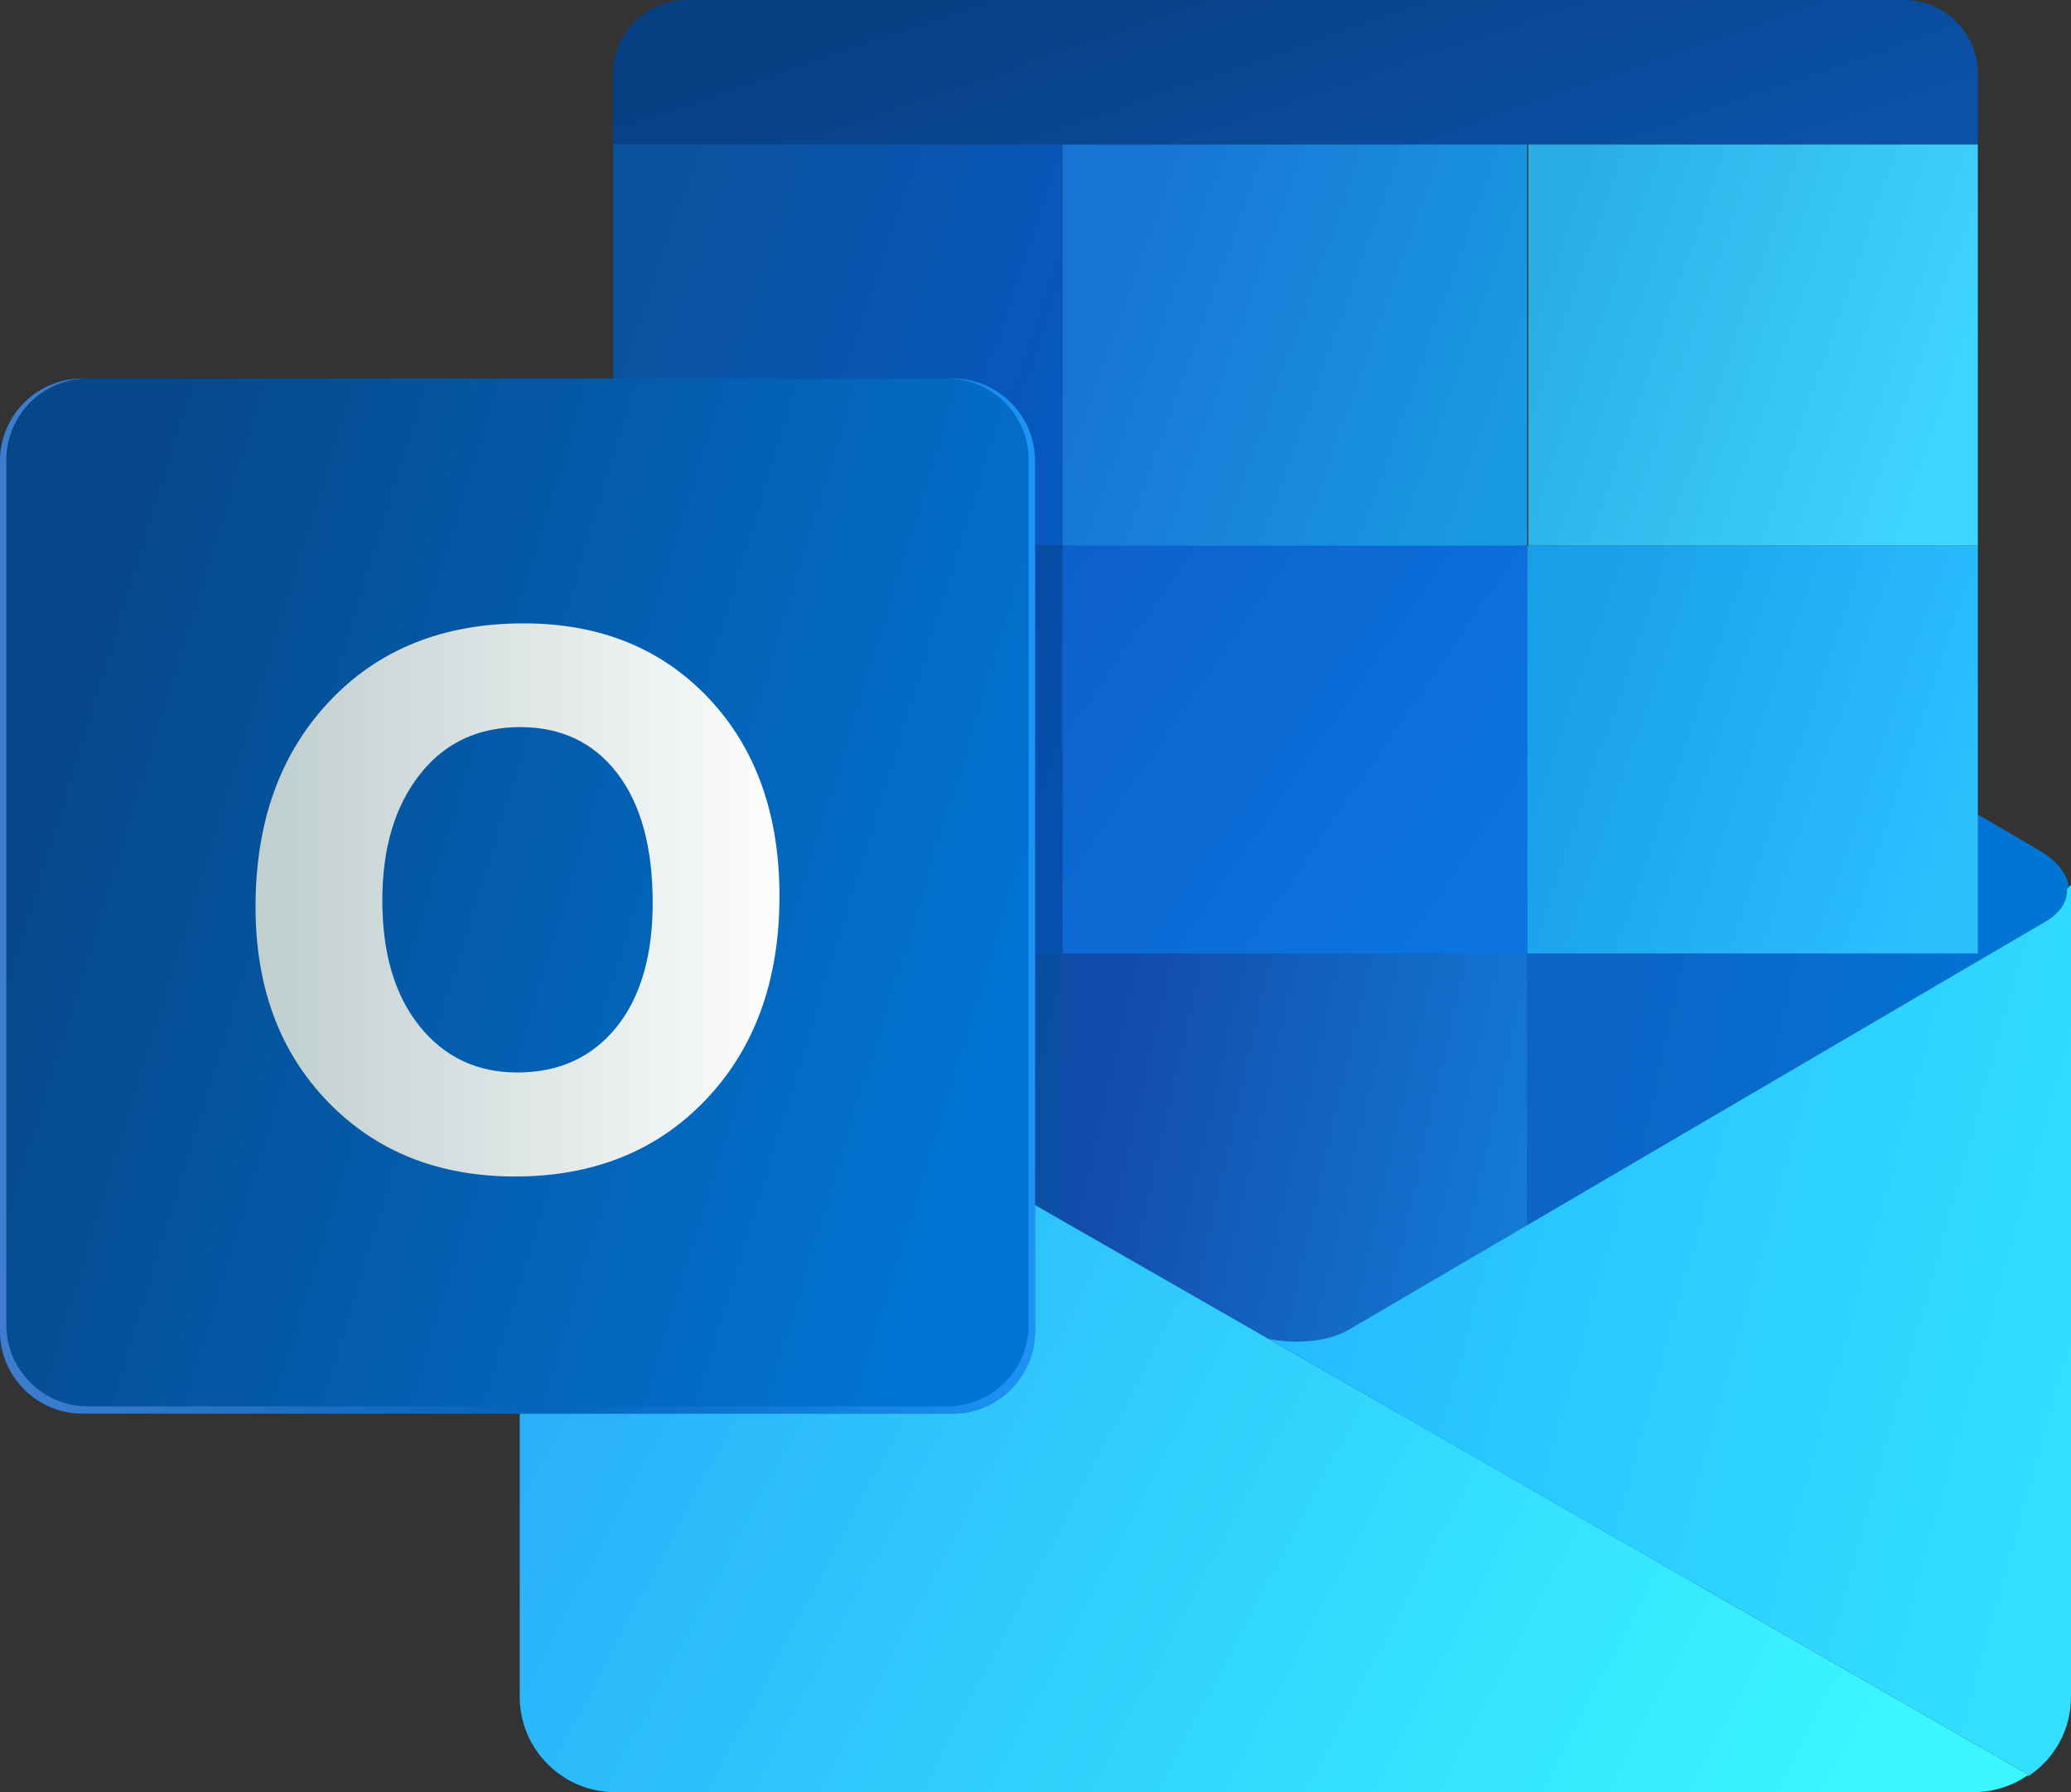
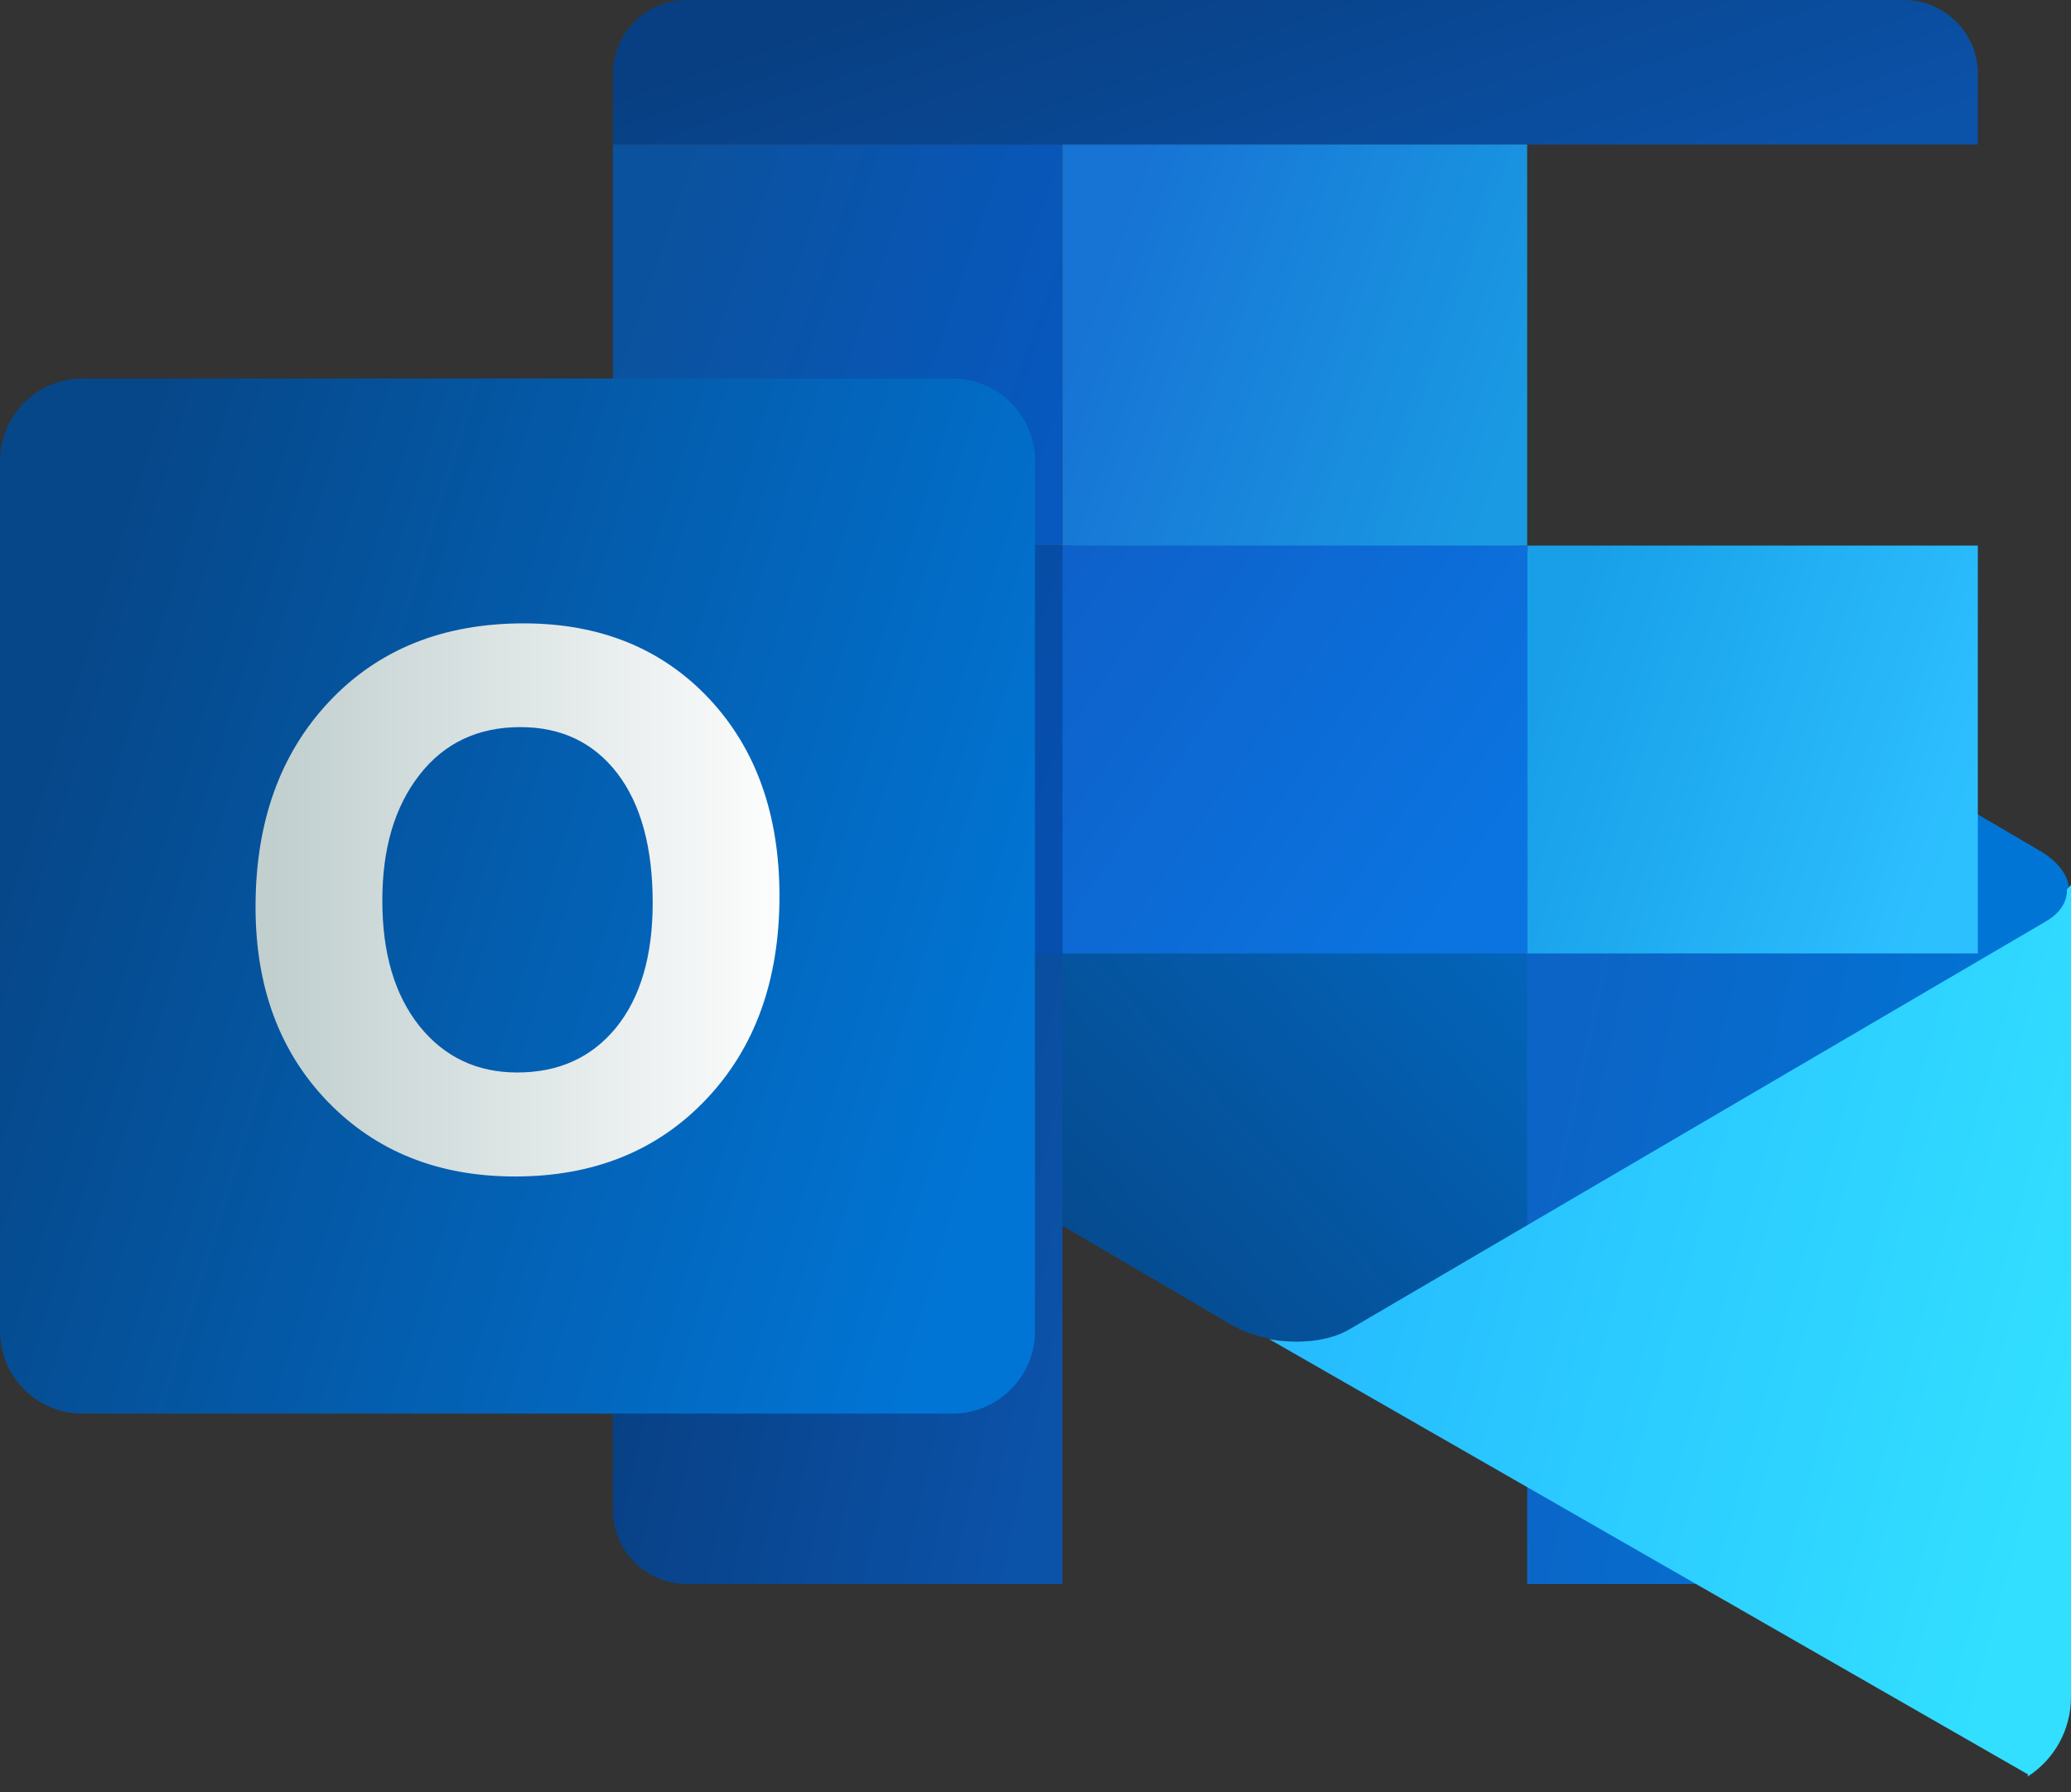
<svg xmlns="http://www.w3.org/2000/svg" version="1.1" id="Layer_1" x="0px" y="0px" viewBox="0 0 196.471 170" enable-background="new 0 0 196.471 170" xml:space="preserve">
  <rect x="0" y="0" width="196.471" height="170" fill="#333333" stroke="none" />
  <g>
    <g>
      <linearGradient id="SVGID_1_" gradientUnits="userSpaceOnUse" x1="274.613" y1="5438.818" x2="-2109.258" y2="3284.077" gradientTransform="matrix(0.028 0 0 -0.028 148.892 207.91)">
        <stop offset="0" style="stop-color:#0175D5" />
        <stop offset="1" style="stop-color:#064789" />
      </linearGradient>
      <path fill="url(#SVGID_1_)" d="M128.212,126.104l66.086-38.707c2.928-1.715,2.577-4.726-0.78-6.692L128.991,42.91    c-3.356-1.966-8.498-2.171-11.425-0.457L51.48,81.161c-2.927,1.715-2.576,4.726,0.78,6.692l64.526,37.794    C120.143,127.613,125.284,127.818,128.212,126.104z" />
      <g>
        <linearGradient id="SVGID_2_" gradientUnits="userSpaceOnUse" x1="-1693.256" y1="2947.316" x2="-3194.931" y2="3276.716" gradientTransform="matrix(0.028 0 0 -0.028 148.892 207.91)">
          <stop offset="0" style="stop-color:#0B52A9" />
          <stop offset="1" style="stop-color:#083F82" />
        </linearGradient>
        <path fill="url(#SVGID_2_)" d="M100.789,150.256H65.14c-3.847,0-6.994-3.147-6.994-6.994V90.441h42.643V150.256z" />
        <linearGradient id="SVGID_3_" gradientUnits="userSpaceOnUse" x1="-696.107" y1="6346.948" x2="-1201.802" y2="7817.028" gradientTransform="matrix(0.028 0 0 -0.028 148.892 207.91)">
          <stop offset="0" style="stop-color:#0B52A9" />
          <stop offset="1" style="stop-color:#083F82" />
        </linearGradient>
        <path fill="url(#SVGID_3_)" d="M58.146,13.705V6.994C58.146,3.147,61.293,0,65.14,0c38.499,0,76.998,0,115.498,0     c3.847,0,6.994,3.147,6.994,6.994v6.711C144.47,13.705,101.308,13.705,58.146,13.705z" />
        <linearGradient id="SVGID_4_" gradientUnits="userSpaceOnUse" x1="-145.411" y1="2913.483" x2="-1693.145" y2="3264.5" gradientTransform="matrix(0.028 0 0 -0.028 148.892 207.91)">
          <stop offset="0" style="stop-color:#137ED9" />
          <stop offset="1" style="stop-color:#134BAB" />
        </linearGradient>
-         <polygon fill="url(#SVGID_4_)" points="100.789,90.441 100.789,150.256 100.792,150.256 144.879,150.256 144.879,90.441    " />
        <linearGradient id="SVGID_5_" gradientUnits="userSpaceOnUse" x1="1365.144" y1="2923.477" x2="-140.08" y2="3254.506" gradientTransform="matrix(0.028 0 0 -0.028 148.892 207.91)">
          <stop offset="0" style="stop-color:#0175D5" />
          <stop offset="1" style="stop-color:#0C64C6" />
        </linearGradient>
        <path fill="url(#SVGID_5_)" d="M144.879,90.441v59.816h0.003h35.757c3.847,0,6.994-3.147,6.994-6.994V90.441H144.879z" />
        <linearGradient id="SVGID_6_" gradientUnits="userSpaceOnUse" x1="1319.771" y1="4585.99" x2="-94.704" y2="5066.964" gradientTransform="matrix(0.028 0 0 -0.028 148.892 207.91)">
          <stop offset="0" style="stop-color:#2DC0FF" />
          <stop offset="1" style="stop-color:#189FE8" />
        </linearGradient>
        <polygon fill="url(#SVGID_6_)" points="144.879,51.753 144.879,90.344 144.879,90.441 187.632,90.441 187.632,90.302      187.632,51.753    " />
        <linearGradient id="SVGID_7_" gradientUnits="userSpaceOnUse" x1="-1745.807" y1="5937.466" x2="-3152.46" y2="6422.548" gradientTransform="matrix(0.028 0 0 -0.028 148.892 207.91)">
          <stop offset="0" style="stop-color:#0758BF" />
          <stop offset="1" style="stop-color:#0B529E" />
        </linearGradient>
        <polygon fill="url(#SVGID_7_)" points="100.789,51.753 100.789,51.699 100.789,13.705 58.146,13.705 58.146,51.74 58.146,51.753         " />
        <linearGradient id="SVGID_8_" gradientUnits="userSpaceOnUse" x1="1317.812" y1="5937.466" x2="-88.841" y2="6422.548" gradientTransform="matrix(0.028 0 0 -0.028 148.892 207.91)">
          <stop offset="0" style="stop-color:#40D6FF" />
          <stop offset="1" style="stop-color:#29AFE6" />
        </linearGradient>
-         <polygon fill="url(#SVGID_8_)" points="187.632,51.753 187.632,51.699 187.632,13.705 144.989,13.705 144.989,51.74      144.989,51.753    " />
        <linearGradient id="SVGID_9_" gradientUnits="userSpaceOnUse" x1="-344.369" y1="4429.901" x2="-2513.488" y2="5926.176" gradientTransform="matrix(0.028 0 0 -0.028 148.892 207.91)">
          <stop offset="0" style="stop-color:#0B74E0" />
          <stop offset="1" style="stop-color:#1057BF" />
        </linearGradient>
        <polygon fill="url(#SVGID_9_)" points="144.879,51.753 144.879,90.441 100.789,90.441 100.789,51.753 100.506,51.753    " />
        <linearGradient id="SVGID_10_" gradientUnits="userSpaceOnUse" x1="-197.377" y1="5922.617" x2="-1641.18" y2="6437.401" gradientTransform="matrix(0.028 0 0 -0.028 148.892 207.91)">
          <stop offset="0" style="stop-color:#1A9AE3" />
          <stop offset="1" style="stop-color:#1773D4" />
        </linearGradient>
        <polygon fill="url(#SVGID_10_)" points="144.879,13.705 144.879,51.656 144.879,51.753 100.789,51.753 100.789,51.699      100.789,13.705 100.924,13.705    " />
        <polygon fill="#1B4480" points="144.879,51.753 144.879,90.344 144.879,90.441 100.789,90.441 144.879,90.441 144.879,90.344         " />
        <polygon fill="#1B4480" points="187.632,13.705 145.013,13.705 144.879,13.705 144.879,51.656 144.879,51.753 100.789,51.753      144.879,51.753 144.879,51.656 144.879,13.705 145.013,13.705    " />
        <linearGradient id="SVGID_11_" gradientUnits="userSpaceOnUse" x1="-1743.359" y1="4587.111" x2="-3154.924" y2="5065.845" gradientTransform="matrix(0.028 0 0 -0.028 148.892 207.91)">
          <stop offset="0" style="stop-color:#064FAE" />
          <stop offset="1" style="stop-color:#064789" />
        </linearGradient>
        <polygon fill="url(#SVGID_11_)" points="100.789,90.441 100.789,90.386 100.789,51.753 58.146,51.753 58.146,90.427      58.146,90.441    " />
      </g>
      <linearGradient id="SVGID_12_" gradientUnits="userSpaceOnUse" x1="1731.067" y1="2847.89" x2="-877.244" y2="3570.048" gradientTransform="matrix(0.028 0 0 -0.028 148.892 207.91)">
        <stop offset="0" style="stop-color:#32DFFF" />
        <stop offset="1" style="stop-color:#25BAFF" />
      </linearGradient>
      <path fill="url(#SVGID_12_)" d="M196.471,83.931v77.036c0,3.139-1.585,5.901-4.056,7.52l-0.106-0.047l0.133-0.092l-72.054-41.328    c2.735,0.517,5.672,0.228,7.625-0.916l66.086-38.707c1.375-0.805,2.026-1.896,1.984-3.03    C196.22,84.228,196.351,84.083,196.471,83.931L196.471,83.931z" />
      <linearGradient id="SVGID_13_" gradientUnits="userSpaceOnUse" x1="559.337" y1="734.879" x2="-3578.571" y2="2911.723" gradientTransform="matrix(0.028 0 0 -0.028 148.892 207.91)">
        <stop offset="0" style="stop-color:#39F6FF" />
        <stop offset="1" style="stop-color:#29ADFA" />
      </linearGradient>
-       <path fill="url(#SVGID_13_)" d="M49.306,86.283v74.684c0,4.968,4.065,9.033,9.034,9.033h128.909c1.929,0,3.721-0.613,5.192-1.652    L49.306,86.283L49.306,86.283z" />
    </g>
    <g>
      <linearGradient id="SVGID_14_" gradientUnits="userSpaceOnUse" x1="-1865.279" y1="3826.659" x2="-5175.982" y2="4845.342" gradientTransform="matrix(0.028 0 0 -0.028 148.892 207.91)">
        <stop offset="0" style="stop-color:#0175D5" />
        <stop offset="1" style="stop-color:#064789" />
      </linearGradient>
      <path fill="url(#SVGID_14_)" d="M7.809,134.094H90.38c4.295,0,7.808-3.514,7.808-7.809V43.715c0-4.295-3.513-7.809-7.808-7.809    H7.809C3.514,35.906,0,39.419,0,43.715v82.571C0,130.581,3.514,134.094,7.809,134.094L7.809,134.094z" />
      <linearGradient id="SVGID_15_" gradientUnits="userSpaceOnUse" x1="-5252.573" y1="4336.009" x2="-1788.708" y2="4336.009" gradientTransform="matrix(0.028 0 0 -0.028 148.892 207.91)">
        <stop offset="0" style="stop-color:#3E7DCD" />
        <stop offset="0.502" style="stop-color:#0463BB" />
        <stop offset="1" style="stop-color:#1D94F7" />
      </linearGradient>
-       <path fill="url(#SVGID_15_)" d="M7.809,134.094h82.571c4.295,0,7.809-3.514,7.809-7.809V43.715c0-4.295-3.514-7.809-7.809-7.809    h-0.506c4.242,0,7.713,3.471,7.713,7.713v82.073c0,4.243-3.471,7.713-7.713,7.713H8.315c-4.243,0-7.713-3.471-7.713-7.713V43.619    c0-4.242,3.471-7.713,7.713-7.713H7.809C3.514,35.906,0,39.419,0,43.715v82.571C0,130.58,3.514,134.094,7.809,134.094    L7.809,134.094z" />
      <linearGradient id="SVGID_16_" gradientUnits="userSpaceOnUse" x1="-4397.367" y1="4323.114" x2="-2643.915" y2="4323.114" gradientTransform="matrix(0.028 0 0 -0.028 148.892 207.91)">
        <stop offset="0" style="stop-color:#C1CFCF" />
        <stop offset="1" style="stop-color:#FEFEFE" />
      </linearGradient>
      <path fill="url(#SVGID_16_)" d="M48.865,111.6c-7.27,0-13.187-2.367-17.764-7.088c-4.577-4.734-6.859-10.893-6.859-18.488    c0-8.018,2.319-14.503,6.968-19.454c4.649-4.951,10.796-7.438,18.464-7.438c7.245,0,13.102,2.379,17.57,7.112    c4.468,4.746,6.702,11.001,6.702,18.754c0,7.97-2.319,14.406-6.956,19.285C62.366,109.161,56.316,111.6,48.865,111.6L48.865,111.6    z M49.36,68.973c-4.009,0-7.197,1.497-9.552,4.516c-2.355,3.006-3.538,6.98-3.538,11.931c0,5.024,1.183,8.996,3.538,11.931    c2.355,2.922,5.446,4.383,9.262,4.383c3.949,0,7.064-1.425,9.383-4.263c2.307-2.85,3.466-6.787,3.466-11.834    c0-5.265-1.123-9.359-3.357-12.281C56.316,70.434,53.248,68.973,49.36,68.973z" />
    </g>
  </g>
</svg>